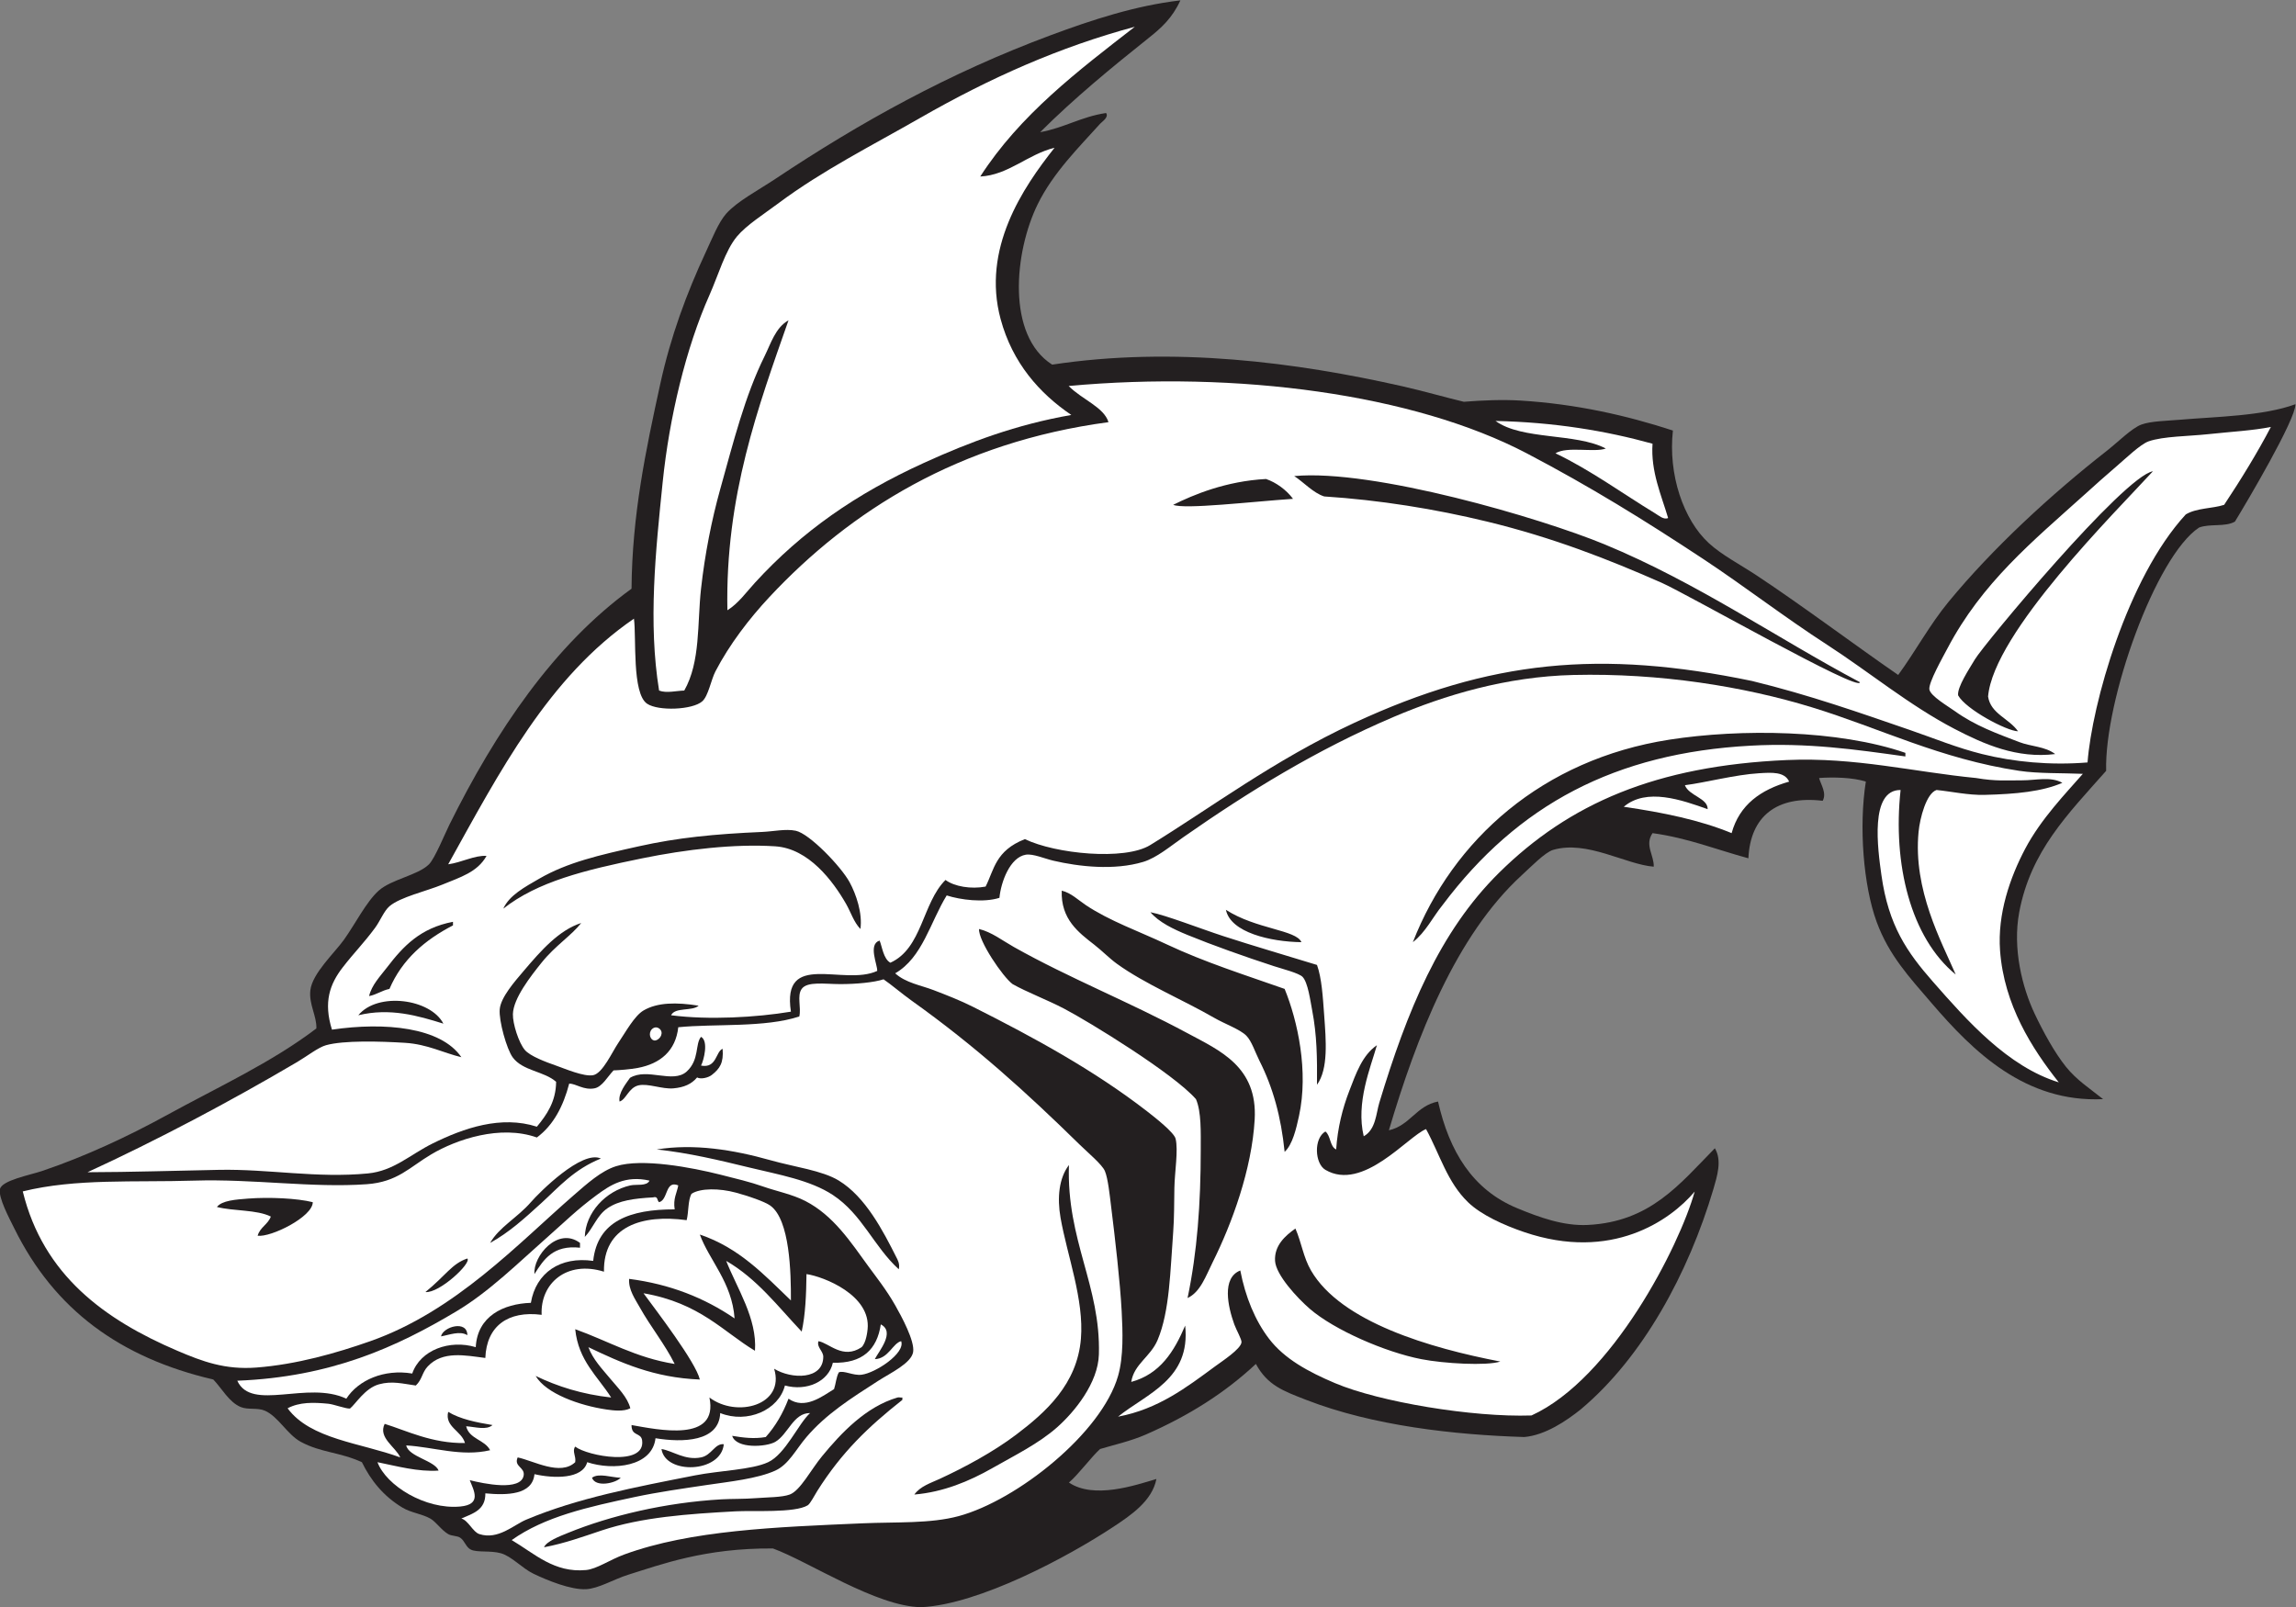
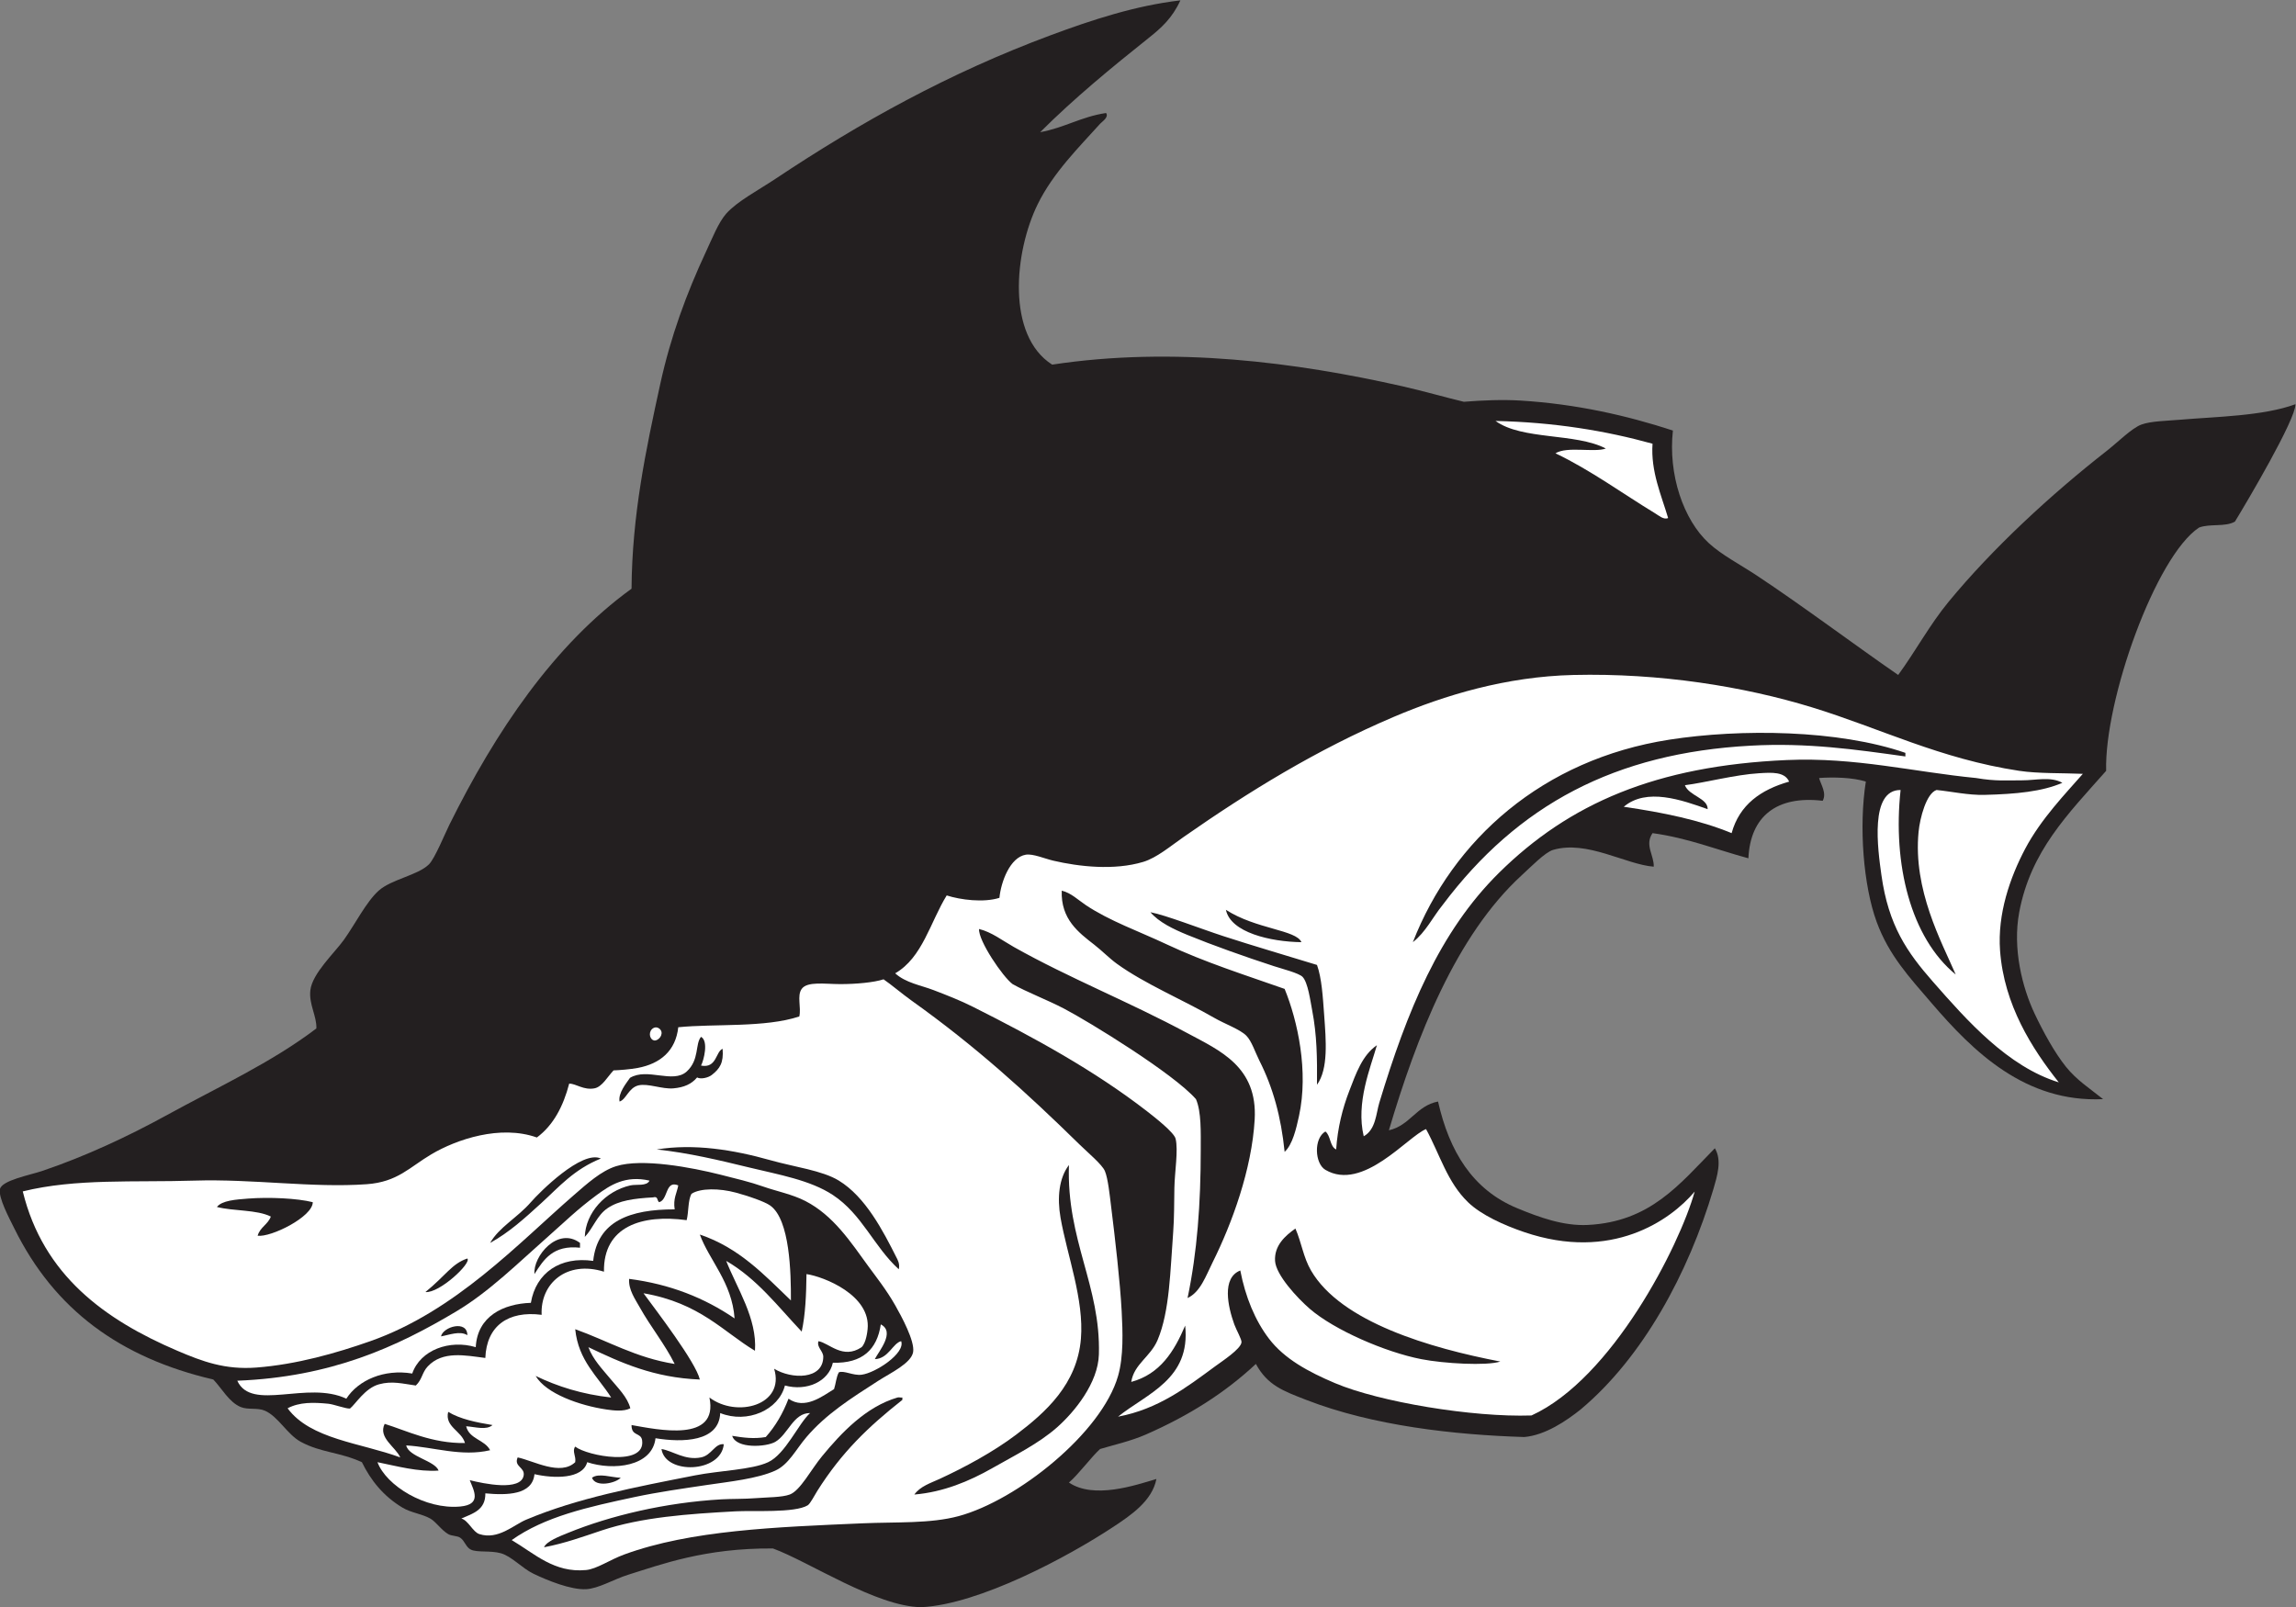
<svg xmlns="http://www.w3.org/2000/svg" viewBox="0 0 790.427 553.36" height="553.36" width="790.427" xml:space="preserve" id="svg2" version="1.1">
  <rect x="0" y="0" width="790.427" height="553.36" fill="#808080" stroke="none" />
  <defs id="defs6" />
  <g transform="matrix(1.333,0,0,-1.333,0,553.36)" id="g10">
    <g transform="scale(0.1)" id="g12">
      <path id="path14" style="fill:#231f20;fill-opacity:1;fill-rule:evenodd;stroke:none" d="m 5431.52,1312.23 c -201.21,-9.44 -335.7,123.1 -442.56,247.59 -57.91,67.45 -110.56,123.6 -142.36,210.45 -34.24,93.51 -46.21,246.37 -27.85,362.11 -32.6,10.73 -84.65,12.05 -120.7,9.28 4.25,-16.64 20.25,-38.8 9.27,-58.8 -118.34,14.02 -186.99,-39.73 -191.87,-148.55 -82.05,22.15 -155.98,52.4 -247.6,64.99 -21.01,-30.79 4.3,-57.49 3.11,-86.66 -73.07,5.84 -172.41,69.15 -259.98,43.34 -20.63,-6.09 -57,-43.52 -80.47,-65 -170.78,-156.35 -272.11,-417.96 -343.54,-659.21 54.73,12.33 70.67,63.44 126.9,74.28 29.22,-128.59 88.63,-227.58 204.26,-275.45 57.46,-23.79 119.92,-46.479 182.59,-43.327 161.35,8.11 236.7,105.027 328.07,198.057 19.12,-31.51 5.64,-72.81 -3.67,-105.21 -64.55,-217.62 -182.33,-434.944 -342.95,-569.468 -37.27,-29.695 -91.13,-66.355 -145.47,-71.179 -179.63,5.547 -390.57,28.769 -563.26,95.937 -59.36,23.086 -99.92,37.449 -129.98,92.852 -79.96,-74.715 -172.89,-133.555 -284.74,-182.598 -38.48,-16.875 -86.29,-27.605 -117.61,-37.141 -22.46,-20.183 -55.06,-64.832 -80.47,-86.66 64.23,-43.269 170.36,-7.449 225.92,9.289 -10.89,-56.64 -65.64,-93.574 -111.41,-123.8 C 2758.47,130.293 2529.4,7.312 2379.61,0 2263.94,0.879 2088.5,118.113 1996.21,151.648 1820.34,153.059 1706.29,109.922 1621.73,83.562 1585.3,72.207 1545.91,48.008 1513.4,46.426 c -38.92,-1.906 -98.9,22.266 -136.17,40.223 -28.55,13.774 -55.89,44.817 -83.56,52.618 -26.86,7.582 -60.56,1.476 -77.38,9.289 -13.18,6.125 -15.41,22.48 -27.85,30.937 -7.63,5.203 -21.96,4.031 -30.95,9.297 -17.76,10.399 -31.61,31.973 -46.42,40.234 -21.82,12.168 -49.43,14.832 -71.19,27.852 -50.247,30.066 -82.833,71.672 -105.224,117.605 -57.761,26.418 -106.121,24.575 -157.84,52.618 -34.878,18.91 -58.488,65.656 -92.839,80.461 -19.164,8.261 -43.024,1.699 -61.903,9.289 -30.402,12.222 -49.285,48.496 -71.179,71.179 C 309.551,644.504 140.559,768.535 37.145,977.988 24.18,1004.24 -5.102,1058.59 0,1080.12 c 5.332,22.47 76.902,35.88 108.324,46.41 112.93,37.92 226.008,91.48 318.77,142.38 137.765,75.58 273.918,137.65 389.961,225.91 1.258,32.37 -19.875,62.57 -15.477,99.05 5.242,43.4 62.406,96.09 86.664,129.99 29.164,40.76 57.75,98.21 89.746,126.88 32.712,29.32 101.712,39.82 129.982,68.09 15.03,15.03 41.21,79.15 52.62,102.14 118.98,239.87 269.11,463.89 470.42,609.68 1.45,190.58 36.85,358.14 74.28,529.23 26.65,121.84 67.74,233.42 117.6,340.43 16.54,35.49 32.75,76.64 52.62,99.04 28.25,31.87 83.58,60.88 126.88,89.75 219.02,146.06 448.82,273.76 711.83,371.39 106.64,39.59 218.77,76.36 334.26,89.76 -21.02,-46.09 -49.96,-71.59 -80.48,-95.95 -97.16,-77.54 -193.68,-156.6 -281.63,-244.5 62.08,11.18 106.39,40.11 170.22,49.53 7.73,-11.09 -10.11,-21.9 -15.48,-27.86 -54.07,-60.1 -121.05,-126.22 -160.93,-207.35 -61.16,-124.45 -80.98,-339.43 37.14,-414.72 314.83,47.78 632.21,5.57 903.7,-55.71 55.21,-12.46 108.55,-28.05 159.49,-40.24 47.34,3.84 100.13,6 146.91,3.1 143.19,-8.89 272.07,-37.96 393.05,-77.37 -12.52,-113.07 26.68,-230.1 92.85,-290.92 33.2,-30.51 80.76,-55.1 123.79,-83.56 116.95,-77.34 258.96,-183.74 365.19,-256.88 45.2,61.92 81.24,129.56 130,188.79 113.56,137.94 264.07,277.04 408.52,389.96 28.98,22.66 64.9,59.07 89.75,68.08 24.8,9 63.9,9.39 99.04,12.39 94.28,8.03 215.57,9.5 298.61,40.14 1.16,-38.79 -125,-252.14 -156.25,-303.22 -25.13,-14.58 -65.13,-4.61 -92.83,-15.47 -112.17,-74.58 -244.55,-446.27 -239.75,-628.26 -100.29,-113.3 -194.86,-207.52 -224.49,-365.19 -17.61,-93.73 7.81,-194.99 40.24,-263.07 22.67,-47.66 51.19,-99.65 80.45,-136.18 27.63,-34.48 61.91,-56.34 95.93,-83.56 v 0" />
-       <path id="path16" style="fill:#ffffff;fill-opacity:1;fill-rule:evenodd;stroke:none" d="m 5864.82,3048.47 c -33.57,-64.43 -77.55,-136.28 -120.7,-201.18 -30.55,-10.02 -70.84,-7.76 -99.04,-24.75 -151.74,-164.75 -242.54,-491.49 -253.77,-640.65 -97.52,-7.98 -191.39,1.53 -272.36,21.67 -65.3,16.24 -123.03,40.33 -185.69,61.9 -128.4,44.18 -259.96,90.7 -408.53,126.88 -390.43,81 -676.41,54.77 -1027.5,-108.32 -206.9,-96.1 -371.76,-220.54 -526.9,-315.67 -65.9,-40.42 -244.58,-22.62 -323.42,15.48 -76.49,-29.97 -79.35,-79.08 -101.48,-122.59 -37.35,-7.09 -80.75,0.05 -103.56,17.13 -60.05,-59.6 -59.87,-176.58 -142.36,-213.76 -18.14,9.71 -21.54,42.8 -27.86,57.15 -30.67,-9.39 -4.83,-63.46 -6.19,-78.38 -87.12,-40.28 -247.2,53.76 -222.83,-105.23 -89.74,-14.9 -211.92,-21.84 -309.49,-9.27 10.38,21.6 54.28,9.67 71.18,24.75 -57.59,9.17 -106.57,8.62 -142.36,-12.38 -23.55,-13.81 -46.71,-56.6 -64.99,-83.55 -16.21,-23.91 -40.49,-78.74 -65,-83.57 -23.67,-4.67 -74.08,17.13 -95.94,24.76 -25.8,9 -66.76,24.21 -80.46,40.23 -15.74,18.41 -31.65,67.97 -30.95,92.85 1.14,40.88 46.2,98.14 74.27,133.08 35.25,43.86 76.91,69.68 102.13,102.14 -57.42,-18.48 -103.33,-70.55 -148.55,-123.81 -23.2,-27.32 -59.17,-68.03 -61.9,-99.02 -2.6,-29.59 18.05,-103.13 33.59,-124.26 25.97,-35.33 81.27,-35.53 112.09,-63.16 -0.45,-51.59 -24.9,-85.93 -49.73,-115.89 -92.5,29.79 -188.66,-3.47 -269.26,-43.33 -58.35,-28.85 -100.38,-70.91 -167.127,-77.37 -132.09,-12.79 -255.848,11.69 -383.766,9.28 -115.648,-2.17 -226.621,-5.91 -340.433,-6.18 178.136,81.95 368.414,182.57 541.605,284.73 25.547,15.06 54.149,37.65 74.274,43.32 45.683,12.89 139.886,10.19 204.257,6.2 57.98,-3.61 99.93,-26.38 145.47,-37.14 -53.16,77.64 -197.52,91.22 -334.251,71.18 -22.301,71.29 -5.59,117.7 27.848,160.92 30.176,39.02 53.832,61.83 83.57,102.14 13.184,17.88 22.973,43.59 37.133,55.71 27.81,23.81 96.09,39.14 136.18,55.71 46.66,19.28 90.71,31.98 114.51,74.28 -30.34,2.18 -65.11,-17.21 -99.04,-21.67 132.68,238.71 259.25,483.52 479.71,634.45 6.61,-47.99 -5.58,-193.12 34.05,-219.73 28.83,-19.37 116.97,-16.08 142.36,6.18 15.76,13.82 22.7,55.58 34.04,77.38 36.21,69.59 87.36,136.3 139.28,191.88 208.95,223.69 489.75,400.17 875.84,451.85 -11.79,38.89 -68.26,58.31 -102.89,93.43 434.92,39.89 891.33,-20.99 1183.01,-173.9 163.38,-85.64 304.38,-172.91 454.96,-272.34 107.74,-71.15 209.47,-150.16 321.86,-222.83 105.97,-68.54 213,-156.88 328.06,-216.65 75.98,-39.47 161.1,-77.31 259.96,-64.99 -25.99,19.87 -62.69,19.35 -92.83,30.95 -58.45,22.47 -113.59,41.99 -167.13,80.47 -16.44,11.81 -62.61,38.68 -65,55.7 -2.44,17.48 34.59,82.7 46.43,105.23 89.37,170.25 219.12,276.16 355.92,399.24 27.34,24.6 50.7,45.84 80.45,71.18 24.35,20.74 62.13,57.52 83.57,64.99 37.77,13.16 102.54,12.97 154.75,18.57 60.66,6.52 114.22,9.19 160.93,18.58 z m -764.43,-600.41 c -14.71,-24.68 -46.05,-71.73 -43.34,-92.85 19.69,-36.02 125.27,-92.15 154.75,-92.85 -23.77,33.75 -70.49,45.01 -77.37,89.75 13.99,164.61 330.26,477.56 425.77,581.85 -75.45,-12.57 -436.72,-447.14 -459.81,-485.9 z m -956.33,297.11 c -165.21,68.29 -598.57,195.17 -801.58,176.4 22.79,-14.46 49,-43.62 77.38,-52.61 142.97,-9.25 286.92,-32.44 420.9,-65 171.25,-41.62 313.36,-97.59 450.29,-157.83 65.41,-28.77 516.33,-286.21 512.21,-256.88 -212.71,112.73 -418.98,256.63 -659.2,355.92 z M 3029.9,2847.29 c 29.49,-12.18 201.41,8.08 309.49,15.48 -17.51,23.53 -43.9,42.43 -69.74,51.27 -103.48,-5.52 -187.4,-40.66 -239.75,-66.75 z M 2194.28,1872.4 c -22.08,40.61 -103.76,125.73 -139.27,133.09 -26.06,5.4 -57.01,-1.8 -86.66,-3.1 -124.08,-5.46 -217.94,-14.73 -318.77,-37.14 -102.13,-22.69 -183.93,-41.45 -256.88,-83.56 -37.44,-21.61 -77.66,-43.19 -92.84,-77.37 88.6,69.59 209.06,99.39 359,129.99 111.82,22.81 238.22,37.88 343.53,30.94 86.07,-5.66 148.85,-89.57 182.61,-148.55 12.56,-21.94 19.79,-46.94 37.13,-64.99 5.69,40.79 -11.06,89.82 -27.85,120.69 z M 999.652,1652.66 c -17.48,-22.81 -39.894,-45.87 -46.425,-74.26 19.859,3.87 32.921,14.53 52.613,18.56 32.86,76.5 91.93,126.79 164.03,164.04 0,3.08 0,6.19 0,9.27 -84.28,-16.06 -128.37,-62.98 -170.218,-117.61 z m -74.277,-123.78 c 81.885,19.86 153.785,-1.11 219.735,-21.67 -33.12,64.33 -169.715,82.7 -219.735,21.67 v 0" />
      <path id="path18" style="fill:#ffffff;fill-opacity:1;fill-rule:evenodd;stroke:none" d="m 5379.16,2152.45 c -43.16,-49.51 -107.75,-115.77 -148.79,-193.39 -39.37,-74.42 -71.89,-168.38 -65,-263.06 10.24,-140.37 82.46,-253.07 151.66,-340.43 -131.85,40.71 -236.83,159.46 -324.98,259.96 -66.64,76 -114.8,144.77 -133.07,275.45 -9.41,67.25 -30.74,220.46 49.52,219.73 -20.9,-191.57 26.19,-381.78 142.36,-476.61 -36.86,85.15 -110.43,218.51 -95.94,368.29 3.48,36.06 20.14,99.75 46.43,108.32 38.3,-3.76 81.79,-13.64 124,-12.6 81.25,2.01 148.79,8.52 200.96,31.17 -30.51,16.95 -68.32,6.33 -103.79,6.41 -38.57,0.09 -67.77,-2.88 -119.04,5.97 -160.24,15.51 -311.82,54.22 -489.01,46.43 -337.75,-14.86 -561.74,-112.3 -742.75,-290.92 -154.81,-152.74 -238.01,-358.36 -309.49,-594.22 -8.34,-27.45 -8.87,-69.23 -40.24,-86.66 -20.7,86.52 17.35,176.56 34.03,235.21 -37.84,-25.75 -54.09,-73.41 -71.18,-117.61 -17.59,-45.52 -30.29,-95.6 -34.04,-151.64 -16.85,7.89 -13.83,35.68 -27.85,46.42 -30.61,-17.92 -27.58,-82.8 0,-99.04 96.95,-57.1 212.69,86.51 259.98,105.23 36.11,-66.39 54.59,-136.7 108.32,-188.79 33.98,-32.94 92.85,-59.539 145.45,-77.371 225.04,-76.328 376.7,29.785 440,104.691 -39.3,-140.577 -213.16,-483.187 -421.43,-578.206 -152.18,-5.204 -392.95,34.953 -507.56,83.554 -68.67,29.121 -130.37,62.422 -170.23,114.516 -36.07,47.144 -61.11,108.125 -74.26,176.402 -48.47,-19.011 -32.09,-93.23 -15.49,-139.265 5.28,-14.602 19.52,-38.743 18.58,-46.418 -2.17,-17.5 -49.59,-48.289 -68.09,-61.903 -73.98,-54.414 -147.15,-110.597 -250.68,-129.98 74.32,59.851 188.1,96.523 173.3,235.215 -28.32,-66.59 -64.61,-125.215 -139.26,-145.469 7.29,46.492 49.55,64.394 68.09,108.32 31.46,74.551 32.67,180.481 40.23,278.543 2.78,36.141 2.44,78.041 3.09,114.501 0.74,40.94 10.41,97.37 3.1,126.9 -3.98,16.06 -52.87,54.62 -74.28,71.18 -135.79,105.05 -289.9,189.4 -448.75,269.26 -33.22,16.69 -67.86,30.19 -102.14,43.33 -33.06,12.66 -71.73,18.54 -99.03,43.33 70.65,40.77 90.51,132.31 133.07,201.17 35.59,-11.42 95.21,-19.17 136.18,-6.2 4.05,41.35 27.33,104.61 68.09,111.42 18.37,3.07 48.93,-10.29 71.18,-15.48 65.54,-15.29 156.86,-25.81 232.11,-3.09 35,10.57 70.59,40.85 105.23,64.99 166.66,116.18 341.72,224.45 541.61,309.49 131.77,56.06 290.25,104.18 464.23,108.32 222.97,5.3 439.79,-29.58 615.88,-83.56 176.72,-54.18 331.1,-133.22 535.43,-164.03 49.01,-7.39 111.47,-5.48 164.26,-7.78 z m -1067.97,88.24 c -327.19,-50.92 -559.14,-258.16 -662.3,-523.03 32.89,25.59 51.6,65.02 76.77,95.94 194.59,259.33 446.23,392.83 795.98,411.62 145.9,8.08 271.04,-9.92 399.24,-27.85 0,3.09 0,6.19 0,9.28 -172.85,59.68 -424.75,62.84 -609.69,34.04 z M 3385.8,869.656 c -19.84,34.258 -24.18,71.106 -40.21,108.332 -26.33,-18.429 -54.93,-43.945 -52.62,-83.562 2.11,-36.203 57.44,-95.879 89.74,-123.801 63.17,-54.578 194.63,-111.777 287.84,-129.98 58.59,-11.457 168.98,-17.696 204.25,-6.192 -180.85,34.641 -411.69,101.895 -489,235.203 z m 34.06,659.224 c -3.53,48.54 -6.34,95.84 -18.57,129.98 -85.63,26.35 -161.95,48.41 -241.41,74.28 -61.42,20 -148.3,54.16 -188.79,61.9 21.72,-25.82 59.52,-43.88 95.94,-58.81 63.85,-26.18 147.89,-56.05 222.83,-80.46 21.72,-7.07 64.85,-17.93 74.28,-27.86 13.81,-14.5 19.9,-61.29 24.77,-86.66 12.28,-63.99 12.93,-122.21 12.38,-191.89 29.71,41.12 23.28,114.73 18.57,179.52 z m -65,-259.97 c 24.94,115.05 -3.2,244.79 -37.15,328.05 -102.3,35.98 -206.97,69.15 -303.3,114.5 -72.91,34.36 -148.88,60.88 -210.43,102.14 -19.6,13.15 -37.94,31.43 -61.91,37.14 -2.78,-73.74 43.83,-108.36 83.57,-139.28 20.38,-15.83 39.16,-35.26 58.8,-49.51 71.24,-51.68 172.83,-94.25 250.68,-139.27 28.55,-16.51 67.11,-29.96 83.57,-46.41 13.89,-13.9 23.13,-43.4 34.04,-65 34.73,-68.66 55.81,-144.21 64.98,-235.22 20.43,18.72 29.93,59.55 37.15,92.86 z m -188.79,532.32 c 12.02,-58.72 115.49,-82.53 194.98,-83.57 -13.14,31.94 -117.12,33.36 -194.98,83.57 z m -34.04,-909.902 c 49.69,99.735 101,239.792 108.32,368.292 7.78,136.4 -89.76,177.92 -173.32,222.83 -152.5,81.98 -305.66,142.25 -448.75,222.83 -29.38,16.54 -57.29,38.55 -89.75,46.43 -2.14,-30.19 61.4,-123.87 86.66,-142.37 37.43,-21.07 88.99,-40.38 133.08,-63.44 63.77,-33.38 282.36,-167.31 340.44,-233.67 14.14,-32.18 12.36,-86.46 12.36,-129.98 0,-140.8 -9.21,-264.711 -34.04,-383.773 33.28,15.644 46.86,56.433 65,92.851 v 0" />
      <path id="path20" style="fill:#ffffff;fill-opacity:1;fill-rule:evenodd;stroke:none" d="m 4620.68,2132.38 c -73.06,-20.84 -128.28,-59.47 -148.57,-133.08 -81.68,33.84 -177.66,53.42 -278.54,68.08 58.62,49.94 149.57,17.65 216.64,-6.19 0.71,28.58 -48.18,34.33 -58.78,61.9 51.93,6.51 129.86,27.28 191.87,30.95 32.5,1.93 65.51,4.33 77.38,-21.66 v 0" />
      <path id="path22" style="fill:#ffffff;fill-opacity:1;fill-rule:evenodd;stroke:none" d="m 4308.09,2813.25 c -11.06,-5.38 -24.61,6.67 -34.05,12.39 -80.37,48.7 -167.01,111.93 -256.87,154.73 30.27,18.87 100.51,1.32 130,12.39 -77.89,40.75 -216.04,21.26 -284.75,71.18 151.43,-3.32 284.26,-25.25 405.43,-58.8 -4.98,-71.48 22.79,-132.93 40.24,-191.89 v 0" />
      <path id="path24" style="fill:#231f20;fill-opacity:1;fill-rule:evenodd;stroke:none" d="m 3330.1,1289.96 c -21.49,63.84 -43.32,150.7 -77.37,198.67 -35.66,38.8 -141.27,80.44 -191.89,108.33 -67.5,37.2 -135.82,68.65 -176.4,121.63 77.73,-31.39 304.58,-117.02 408.53,-145.45 35.04,-74.25 54.57,-198.89 37.13,-283.18 v 0" />
      <path id="path26" style="fill:#231f20;fill-opacity:1;fill-rule:evenodd;stroke:none" d="m 3113.46,916.086 c 10.74,123.974 22.61,270.484 9.29,393.054 -17.55,57.31 -291.28,221.07 -337.34,247.59 -34.54,19.87 -75.16,29.68 -99.04,58.8 140.13,-44.07 274.81,-101.38 399.24,-173.31 73,-42.2 118.51,-65.65 123.78,-164.03 6.18,-114.93 -51.69,-266.83 -95.93,-362.104 v 0" />
      <path id="path28" style="fill:#231f20;fill-opacity:1;fill-rule:evenodd;stroke:none" d="m 2927.77,656.113 c 4.61,113.125 -4.25,257.024 -20.12,371.387 -4.9,35.32 -3.94,90.91 -13.92,117.61 -10.21,27.28 -165.08,153.11 -191.88,176.41 -68.1,59.16 -133.31,118.14 -194.99,167.11 122.35,-25.04 206.79,-77.04 306.4,-142.35 28.04,-18.4 63.83,-43.06 99.04,-71.19 27.1,-21.65 77.91,-57.93 86.65,-80.47 7.12,-18.33 6.17,-57.37 6.19,-83.56 0.11,-148.865 -3.19,-359.849 -77.37,-454.947 v 0" />
-       <path id="path30" style="fill:#ffffff;fill-opacity:1;fill-rule:evenodd;stroke:none" d="m 2930.86,4082.15 c -147.56,-114.47 -296.6,-227.46 -399.24,-386.85 72.66,3.68 122.25,57.25 191.89,74.27 -82.13,-103.39 -188.4,-260.98 -139.27,-442.57 30.68,-113.45 100.28,-191.63 182.58,-247.59 -142.5,-24.94 -262.19,-69.86 -380.66,-123.79 -175.23,-79.79 -314.75,-176.65 -436.37,-309.49 -22.4,-24.46 -42.7,-53.41 -71.2,-71.18 -5.77,296.09 79.93,526.39 157.85,748.97 -33.74,-18.81 -45.48,-59.72 -61.9,-92.86 -50.64,-102.25 -80.32,-221.04 -114.52,-343.52 -22.13,-79.35 -39.62,-167.83 -49.51,-256.89 -9.97,-89.8 -0.98,-188.6 -43.33,-263.06 -20.73,-0.54 -45.93,-7.43 -64.99,0 -28.5,175.32 -8.94,360.49 9.29,538.51 17.07,166.71 60.12,346.79 120.7,482.79 23,51.65 40.79,115.37 71.18,151.67 24.62,29.39 69.66,57.79 108.32,86.65 111.15,82.99 241.63,148.92 365.2,219.74 180.27,103.31 360.66,183.29 553.98,235.2 v 0" />
      <path id="path32" style="fill:#ffffff;fill-opacity:1;fill-rule:evenodd;stroke:none" d="m 1321.52,173.309 c 85.49,60.656 195.82,85.254 318.78,111.418 56.83,12.097 121.85,21.496 185.68,30.949 57.82,8.562 129.81,15.996 176.41,37.137 34.7,15.75 53.09,54.675 80.48,86.66 50.56,59.074 113.18,98.894 185.68,145.461 30.54,19.597 85.18,45.125 89.76,74.277 4.44,28.211 -29.92,91.656 -46.42,120.699 -23.01,40.481 -50.45,74.785 -68.1,99.035 -47.47,65.266 -91.35,132.805 -164.02,170.215 -33.77,17.4 -75.1,25.39 -108.32,37.15 -33.7,11.91 -71.9,20.99 -111.42,30.95 -72.71,18.31 -202.07,43.07 -269.25,21.65 -38.35,-12.2 -74.56,-44.96 -108.33,-74.26 C 1338.87,940.051 1176.71,764.648 956.324,687.059 869.59,656.531 766.656,627.012 662.309,618.973 581.188,612.734 522.715,634.668 458.047,662.305 271.168,742.195 112.004,856.836 58.805,1073.93 c 137.148,33.9 287.898,23 442.574,27.85 152.715,4.79 305.773,-19.3 445.664,-9.29 79.727,5.72 110.347,43.79 167.117,77.37 65.02,38.47 178.02,76.84 272.36,43.33 42.62,31.65 68.18,80.37 83.55,139.28 18.38,-0.58 37.12,-17.44 65,-12.39 20.1,3.65 34.13,30.45 49.52,46.42 14.18,0.4 43.45,2.77 61.89,6.2 59.09,10.98 98.57,44.44 105.23,105.23 93.95,9.46 224.01,-1.57 312.59,27.85 5.39,23.17 -6.56,53.49 6.18,71.18 14.38,19.95 59.4,12.48 99.04,12.38 41.83,-0.1 88.25,4.37 112.33,12.39 20.01,-13.62 47.14,-37 73.36,-55.72 163.84,-116.91 294,-234.86 433.29,-371.39 20.88,-20.46 57.82,-51.2 64.99,-68.09 8.11,-19.07 12.72,-64.52 15.48,-86.65 11.27,-90.642 23.86,-200.36 27.85,-275.446 2.77,-52.137 5.16,-116.766 -9.28,-167.121 -42.38,-147.704 -260.79,-321.305 -411.63,-362.098 -73.27,-19.817 -161.99,-14.856 -247.59,-18.574 -224.94,-9.778 -444.11,-17.668 -615.88,-80.457 -38.35,-14.036 -70.99,-37.59 -99.04,-40.246 -82.26,-7.762 -132.51,42.254 -191.88,77.371 z m 1241.05,185.707 c 58.93,33.523 119.97,63.629 167.12,105.211 45.38,40.011 106.31,114.707 108.33,188.789 4.83,177.738 -83.7,293.371 -77.38,489.004 -25.81,-34 -30.72,-84.34 -21.66,-136.18 16.92,-96.824 61.02,-211.184 52.62,-312.586 -9.71,-117.231 -90.88,-189.961 -167.13,-247.59 -59.02,-44.609 -133.2,-84.609 -198.08,-114.512 -22.51,-10.382 -49.9,-18.918 -64.98,-40.222 74.8,6.238 142.15,34.5 201.16,68.086 z m -244.5,182.586 c -82.21,-24.043 -145.69,-91.875 -194.97,-151.653 -28.92,-35.066 -56.47,-89.043 -83.56,-99.019 -20.07,-7.414 -57.53,-6.996 -86.66,-9.289 -31.2,-2.469 -63.28,-1.575 -89.75,-3.106 -145.01,-8.379 -286.7,-42.004 -396.15,-86.648 -20.64,-8.418 -55.83,-21.703 -61.9,-37.141 54.31,10.359 99.9,27.102 148.56,43.32 103.34,34.454 223.4,42.825 346.63,49.532 44.06,2.39 152.56,-4.727 185.69,15.468 6.62,4.032 17.64,25.84 24.76,37.137 63.09,100.063 132.14,166.098 219.74,235.207 0,2.07 0,4.133 0,6.192 -3.88,-0.848 -8.58,1.113 -12.39,0 z m -3.09,362.097 c -34.37,68.305 -79.69,156.051 -148.55,198.081 -43,26.25 -114.05,35 -176.41,52.61 -96.57,27.28 -197.98,43.42 -294.01,27.86 82.22,-8.68 162.2,-27.96 238.3,-46.43 76.92,-18.65 158.1,-32.57 216.64,-71.17 76.01,-50.14 105.14,-132.455 170.22,-191.884 3.62,14.168 -3.56,25.711 -6.19,30.933 z m -504.47,495.191 c 7.19,13.73 19.87,63.52 0,74.27 -15.7,-18.48 -3.62,-59.12 -37.13,-89.74 -35.94,-31.95 -101.49,10.78 -146.3,-16.15 -9.13,-13.32 -31.08,-39.38 -27.02,-61.22 16.88,4.87 23.29,35.65 48.85,41.73 24.51,5.83 61.32,-10.36 90.43,-7.7 27.21,2.5 46.5,10.88 61.02,28.19 8.92,-5.4 28.74,-0.86 38,6.46 20.5,16.17 30.84,31.01 27.87,67.49 -18.07,-6.93 -14.86,-51.13 -55.72,-43.33 z m -439.47,-352.82 c -35.09,-40.38 -81.86,-64.273 -105.22,-105.222 49.59,27.531 87.84,62.432 132.7,103.322 45.14,41.13 83.3,86.32 153.33,114.63 -49.06,22.8 -159.1,-87.74 -180.81,-112.73 z M 1098.69,813.953 c 36.17,-3.426 119.8,74.856 108.32,86.66 -39.72,-13.015 -56.28,-44.472 -108.32,-86.66 z M 807.77,1046.07 c -39.84,10.07 -112.157,13.52 -167.125,9.29 -32.055,-2.47 -67.43,-4.9 -80.469,-21.67 43.586,-11.09 102.769,-6.59 139.273,-24.76 -7.402,-20.453 -28.094,-27.614 -34.043,-49.516 34.18,-4.648 142.364,48.846 142.364,86.656 v 0" />
      <path id="path34" style="fill:#ffffff;fill-opacity:1;fill-rule:evenodd;stroke:none" d="m 2166.43,606.602 c -6.73,-11.844 -7.76,-29.395 -12.38,-43.332 -30.32,-18.641 -75.85,-54.188 -117.61,-24.754 -14.49,-38.133 -33.92,-71.321 -58.81,-99.051 -29.99,-5.332 -58.71,-1.582 -86.65,3.101 10.29,-34.121 88.45,-29.003 111.42,-15.468 33.08,19.484 46.59,74.828 89.74,74.269 -30.28,-27.156 -63.45,-106.015 -108.32,-126.887 -42.62,-19.824 -124.8,-21.445 -188.78,-34.05 -154.78,-30.45 -303.22,-58.477 -436.38,-114.512 -32.17,-13.527 -72.22,-52.852 -120.71,-37.129 -16.98,5.496 -28.09,34.863 -46.42,40.227 29.51,12.808 62.7,21.902 61.91,64.988 55.45,-5.156 121.54,-4.578 126.88,49.531 49.12,-11.23 124.19,-13.445 136.18,30.945 67.44,-22.382 168.18,-11.367 176.41,61.899 69.98,-11.496 164.24,-9.438 167.11,64.988 70.05,-27.976 151.07,7.742 167.14,71.192 55.99,-15.34 112.82,9.843 123.79,58.789 76.4,-2.11 114.27,34.297 123.8,99.043 38.18,-19.602 -5.25,-69.422 -15.47,-89.746 35.25,1.093 46.76,41.621 68.08,46.414 11.34,-31.18 -66.48,-82.207 -102.13,-86.637 -22.3,-2.805 -45.22,11.558 -58.8,6.18 z M 1810.51,386.855 c -41.71,-8.378 -72.78,16.907 -102.13,21.661 9.58,-66.602 153.66,-62.469 160.94,12.382 -23.27,2.688 -31.08,-28.464 -58.81,-34.043 z m -281.63,-52.617 c 9.27,-25.41 60.54,-14.297 74.28,0 -22.75,0.508 -57.44,13.203 -74.28,0 v 0" />
      <path id="path36" style="fill:#ffffff;fill-opacity:1;fill-rule:evenodd;stroke:none" d="m 2113.81,687.059 c -5.35,-15.243 12.44,-25.653 12.39,-40.235 -0.21,-59.812 -82.25,-58.386 -126.9,-30.933 28.75,-94.164 -96.52,-127.715 -167.12,-74.289 24.37,-117.825 -133.94,-82.786 -201.17,-71.18 -0.31,-30.012 24.65,-18.391 27.4,-39.777 8.75,-68.196 -140.79,-40.469 -172.86,-15.926 -8.65,-11.672 2.74,-24.707 0,-40.239 -38.31,-36.14 -106.84,3.43 -148.56,12.375 -10.65,-23.867 18.88,-25.207 15.48,-46.417 -6.69,-41.786 -103.43,-21.407 -139.27,-12.379 10.48,-26.821 31.94,-62.864 -24.76,-68.086 -90.1,-8.293 -191.085,54.121 -213.545,114.507 49.105,-9.91 104.915,-25.386 157.835,-21.667 -9.52,25.761 -77.67,35.656 -83.56,65 71.64,-4.258 142.31,-29.797 216.65,-12.383 -13.89,27.375 -54,28.535 -61.9,61.894 25.02,-1.855 52.21,-10.715 68.08,3.098 -42.51,7 -83.62,15.418 -114.51,34.051 -9.45,-38.633 35.09,-49.305 43.33,-80.481 -85.02,-1.394 -151.34,32.231 -207.359,49.524 -17.621,-35.86 28.509,-59.688 40.239,-86.661 -101.626,37.657 -231.966,46.59 -290.927,126.895 30.711,16.223 66.657,15.516 105.231,11.711 14.074,-1.398 45.723,-13.352 55.883,-12.387 14.39,11.367 38.511,52.512 74.769,62.571 34.134,9.484 61.734,1.445 95.274,-3.086 16.98,16.179 15.66,33.332 30.95,49.511 38.46,40.75 96.4,28.274 148.56,21.66 3.04,82.305 58.49,122.649 145.45,111.426 -4.01,80.86 64.51,141.446 160.94,111.414 -1.94,117.219 98.06,148.75 213.55,133.078 5.45,21.372 3.07,50.562 12.37,68.082 23.43,15.18 72.8,14.35 114.52,3.1 31.31,-8.43 75.1,-23.17 89.75,-34.04 49.88,-37.044 52.93,-172.231 52.61,-244.505 -68.93,66.223 -134.06,136.238 -235.21,170.227 23.88,-65.93 83.06,-123.227 89.75,-216.645 -78.15,53.266 -166.66,88.469 -272.35,102.129 -2.09,-27.891 15.55,-52.234 27.86,-74.273 27.42,-49.125 64.8,-95.032 89.75,-145.461 -99.85,15.703 -171.75,59.328 -256.88,89.754 8.24,-81.524 57.96,-121.551 92.85,-176.414 -75.31,8.25 -138.57,28.566 -194.98,55.711 26.8,-45.907 114.06,-76.559 182.6,-86.661 18.08,-2.652 44.5,-5.957 61.89,3.098 -7.23,28.66 -32.07,52.637 -52.61,77.375 -20.71,24.949 -43.8,48.699 -55.71,80.469 83.83,-39.973 168.73,-78.871 287.83,-83.567 -10.48,45 -112.78,178.262 -145.46,222.832 145.67,-25.089 206.18,-99.765 287.83,-148.554 5.93,83.586 -46.63,161.574 -74.28,232.121 79.76,-46.098 133.71,-118 194.97,-182.602 9.64,44.016 11.75,95.539 12.39,148.547 44.7,-6.492 166.83,-54.504 157.83,-142.355 -0.53,-5.196 -3.53,-34.774 -15.47,-46.422 -48.64,-32.766 -84.06,11.035 -111.42,15.465 v 0" />
      <path id="path38" style="fill:#ffffff;fill-opacity:1;fill-rule:evenodd;stroke:none" d="m 1751.71,1089.4 c -3.66,-20.08 -13.67,-33.77 -9.28,-61.9 -114.72,0.2 -199.36,-29.68 -210.46,-133.074 -85.03,12.156 -147.81,-30.442 -160.93,-108.324 -71.45,-2.43 -138.15,-34.707 -142.37,-114.508 -67.48,20.203 -143.01,-7.082 -164.03,-68.098 -72.515,12.195 -139.39,-16.914 -170.214,-64.98 -100.485,47.492 -244.891,-34.305 -281.633,46.418 241.988,9.609 411.317,86.738 566.367,179.5 84.43,50.515 159.74,125.339 235.2,191.882 43.55,38.403 76.13,70.984 126.9,108.334 34.29,25.21 73.61,51.42 136.17,37.13 -7.19,-15.18 -33.89,-8.84 -49.52,-12.38 -64.09,-14.52 -115.79,-70.47 -117.6,-133.084 22.29,23.618 31.23,55.614 58.8,74.284 29.47,19.95 68.7,25.13 117.61,27.85 13.32,4.05 9.78,-8.78 15.47,-12.38 23.8,6.02 15.35,57.64 49.52,43.33 z M 1497.93,940.848 c -57.43,42.98 -121.82,-34.586 -117.61,-80.477 23.94,37.977 48.26,75.547 117.61,68.098 0,4.129 0,8.25 0,12.379 z M 1138.92,699.441 c 21.49,3.813 48.93,15.129 68.09,3.098 -0.1,39.902 -62.75,22.02 -68.09,-3.098 v 0" />
      <path id="path40" style="fill:#ffffff;fill-opacity:1;fill-rule:evenodd;stroke:none" d="m 1692.91,1463.89 c -10,-2.13 -18.69,12.16 -12.38,24.74 3.21,6.43 12.49,12.72 21.66,6.19 13.47,-9.57 3.72,-28.18 -9.28,-30.93 v 0" />
    </g>
  </g>
</svg>